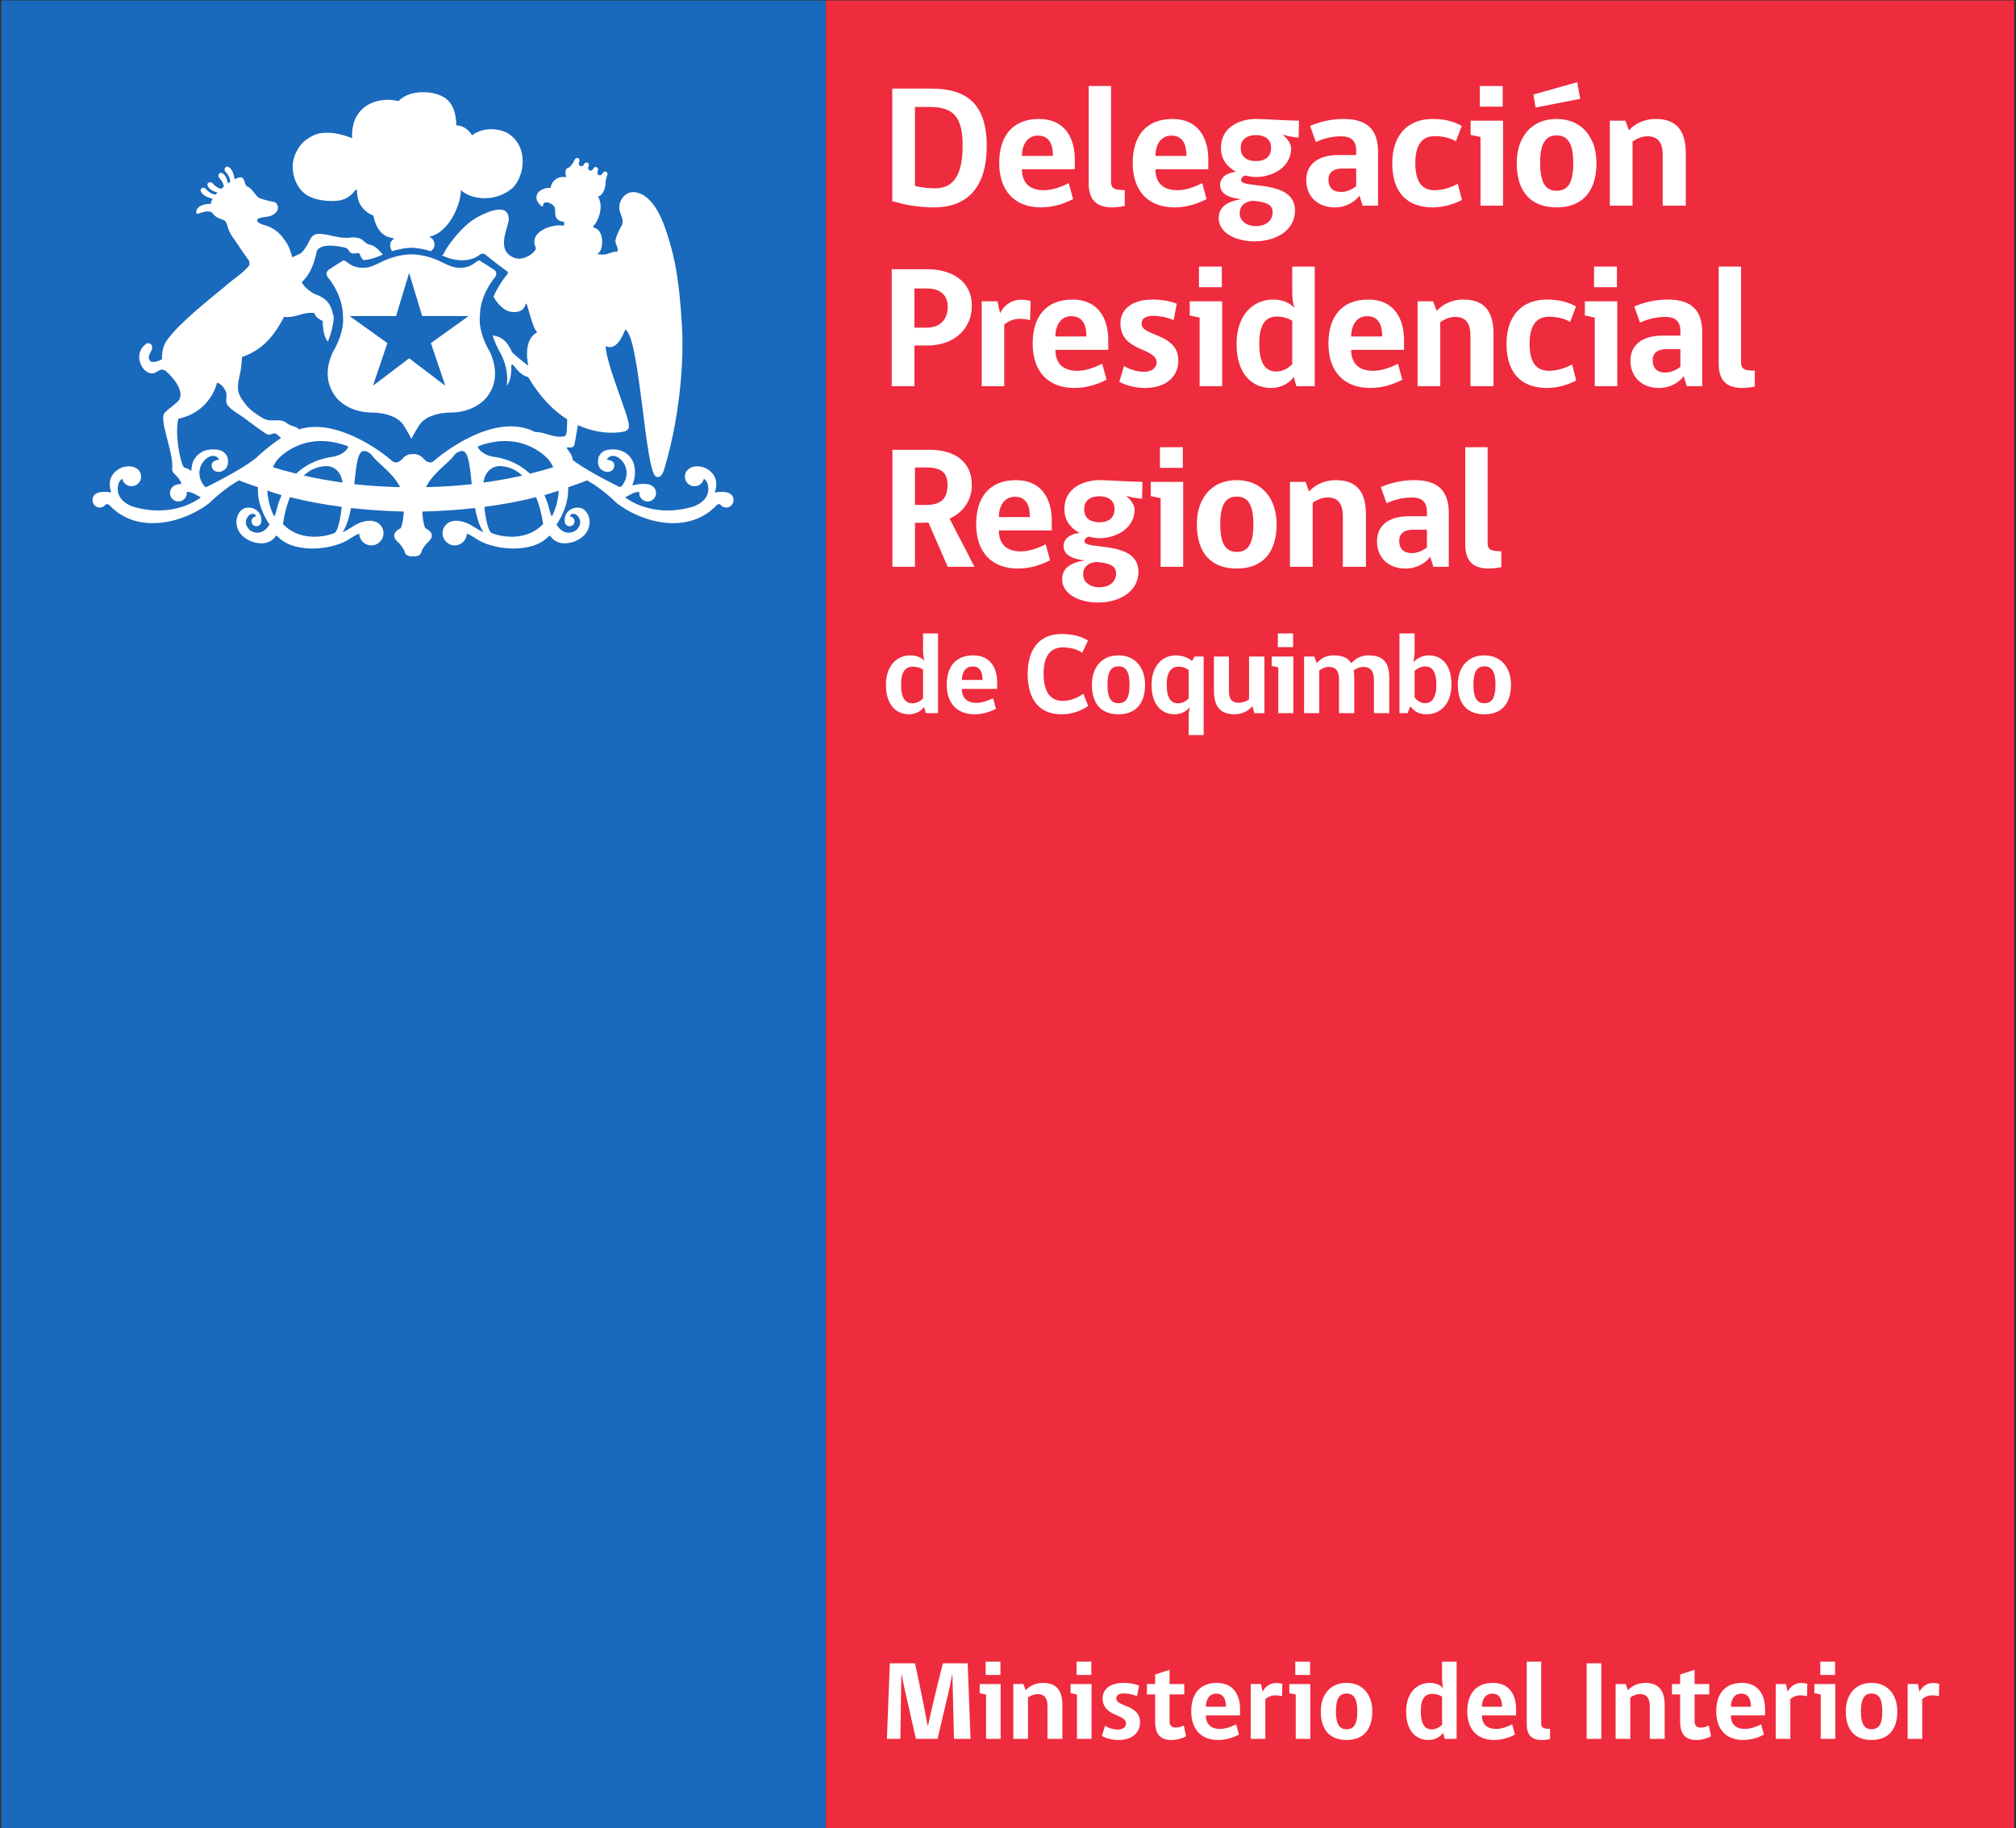
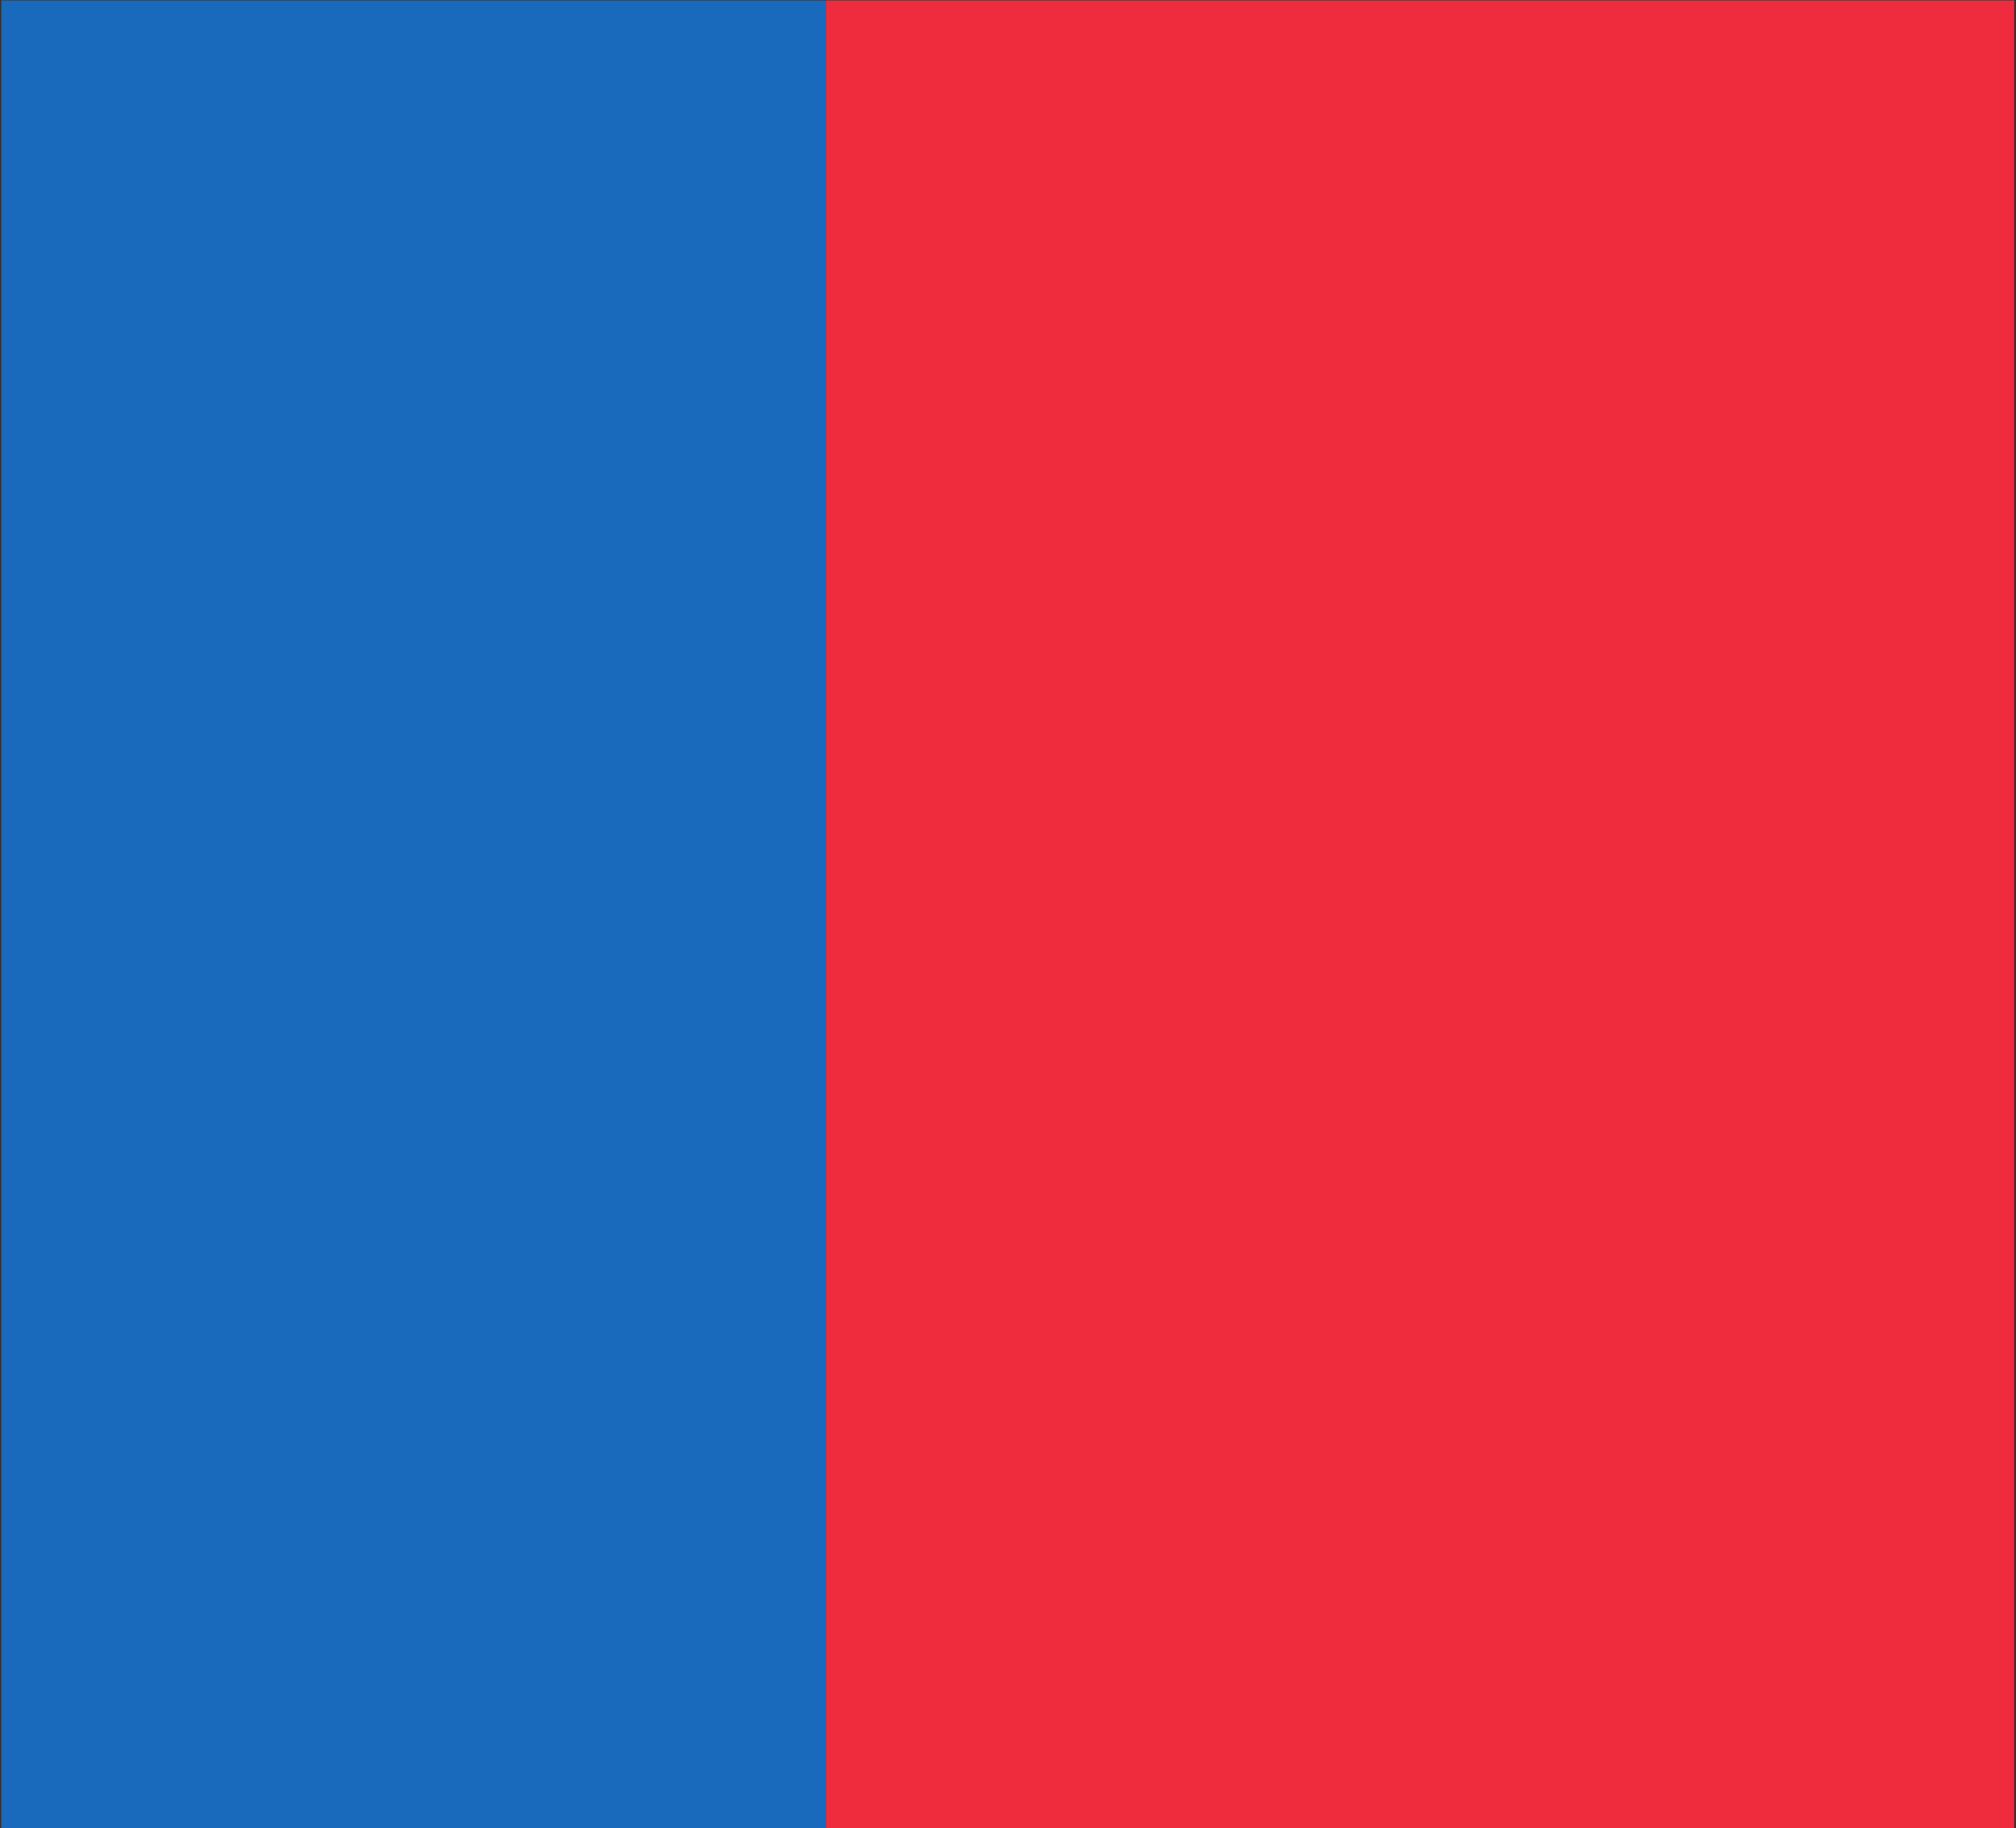
<svg xmlns="http://www.w3.org/2000/svg" version="1.1" id="svg2" width="744" height="674.667" viewBox="0 0 744 674.667">
  <rect x="0" y="0" width="744" height="674.667" fill="#333333" stroke="none" />
  <defs id="defs6">
    <clipPath clipPathUnits="userSpaceOnUse" id="clipPath20">
-       <path d="M 0,506 H 558 V 0 H 0 Z" id="path18" />
-     </clipPath>
+       </clipPath>
  </defs>
  <g id="g8" transform="matrix(1.333,0,0,-1.333,0,674.667)">
    <path d="M 0.363,0 H 228.665 V 506 H 0.363 Z" style="fill:#1969bc;fill-opacity:1;fill-rule:nonzero;stroke:none" id="path10" />
    <path d="M 228.665,0 H 557.637 V 506 H 228.665 Z" style="fill:#ef2b3e;fill-opacity:1;fill-rule:nonzero;stroke:none" id="path12" />
    <g id="g14">
      <g id="g16" clip-path="url(#clipPath20)">
        <g id="g22" transform="translate(119.278,436.578)">
          <path d="M 0,0 C 0.508,0.412 1.562,1.323 0.709,3.037 0.3,3.843 -0.77,3.92 -0.306,4.018 c 5.726,1.344 8.785,9.7 8.608,12.905 2.942,-2.716 9.546,-3.491 14.335,0.583 3.094,2.977 4.585,10.806 -0.707,14.73 -2.705,1.997 -7.501,2.172 -10.503,-0.146 -0.949,1.595 -2.599,2.733 -4.365,2.743 -0.025,0.563 0.075,4.332 -2.163,6.776 -2.862,3.117 -10.908,3.354 -13.828,-0.06 -5.781,1.449 -13.283,-1.218 -12.867,-10.269 -4.061,1.602 -6.386,1.63 -8.533,1.435 -2.019,-0.192 -4.715,-1.997 -5.648,-3.236 -0.429,-0.552 -0.907,-1.327 -1.26,-1.997 -0.656,-1.302 -1.166,-3.009 -0.981,-4.915 0.303,-3.218 1.889,-5.93 4.227,-7.219 3.226,-1.763 7.316,-1.525 8.774,-1.291 1.119,0.245 2.321,0.653 3.594,1.983 0.373,0.384 0.647,0.991 1.192,0.998 -0.014,-0.817 -0.305,-5.156 4.535,-7.215 0.021,-0.21 0.091,-0.409 0.14,-0.719 1.53,-5.969 5.549,-5.232 5.612,-5.648 -1.78,-1.079 -1.026,-2.643 -0.605,-3.453 2.717,0.834 4.733,0.95 5.374,0.95 C -4.735,0.953 -2.721,0.837 0,0" style="fill:#ffffff;fill-opacity:1;fill-rule:nonzero;stroke:none" id="path24" />
        </g>
        <g id="g26" transform="translate(129.729,418.611)">
          <path d="m 0,0 -10.436,-7.477 3.994,-11.806 -10.018,7.599 -10.008,-7.599 3.988,11.806 -10.433,7.47 -0.039,0.014 h 12.877 l 3.615,11.949 3.616,-11.949 H 0.026 Z M 3.134,-0.056 C 3.117,5.93 7.157,10.556 7.21,10.615 c 0.44,0.496 0.489,0.96 0.457,1.284 -0.082,0.556 -0.51,0.929 -0.598,0.94 -1.154,0.782 -3.744,2.366 -3.744,2.366 L 3.117,15.387 H 2.894 c -0.282,0 -0.494,-0.168 -0.85,-0.433 -0.717,-0.556 -2.051,-1.584 -4.379,-1.584 -0.411,0 -0.833,0.037 -1.283,0.097 -1.215,0.171 -3.257,1.211 -3.257,1.211 -0.667,0.349 -1.496,0.709 -1.834,0.866 L -8.857,15.6 c -3.337,1.386 -6.175,1.497 -6.969,1.497 -0.794,0 -3.633,-0.111 -6.978,-1.497 l -0.154,-0.056 c -0.175,-0.08 -0.483,-0.224 -0.838,-0.384 l -2.033,-0.963 c -0.681,-0.301 -1.553,-0.636 -2.222,-0.73 -0.436,-0.06 -0.857,-0.097 -1.279,-0.097 -2.322,0 -3.658,1.028 -4.381,1.584 -0.356,0.265 -0.578,0.433 -0.845,0.433 l -0.204,-0.018 -0.121,-0.084 c -0.014,-0.003 -2.658,-1.633 -3.756,-2.39 -0.174,-0.081 -0.596,-0.437 -0.68,-1.002 -0.035,-0.318 0.006,-0.782 0.457,-1.278 0.161,-0.199 4.087,-4.747 4.076,-10.761 0.101,-0.685 0.399,-4.294 -2.674,-9.604 -0.144,-0.271 -3.525,-6.454 0.172,-11.875 0.018,-0.053 2.786,-5.1 10.873,-5.1 0.662,0 6.633,-0.111 8.691,-3.927 0.087,-0.153 1.047,-1.679 1.428,-2.432 l 0.468,-0.915 0.453,0.915 c 0.39,0.743 1.332,2.258 1.473,2.467 2.022,3.781 7.994,3.892 8.657,3.892 7.976,0 10.825,5.02 10.825,5.02 3.791,5.557 0.242,11.924 0.218,11.955 -3.067,5.31 -2.77,8.919 -2.666,9.694" style="fill:#ffffff;fill-opacity:1;fill-rule:nonzero;stroke:none" id="path28" />
        </g>
        <g id="g30" transform="translate(152.795,363.148)">
          <path d="m 0,0 c -0.387,0.471 -0.9,2.639 -0.9,2.639 -0.302,1.214 -0.739,2.216 -1.164,3.232 1.336,0.37 2.626,0.824 3.935,1.25 C 1.729,3.096 0,0 0,0 m -16.366,-4.73 c -1.312,0.195 -1.998,4.234 -2.335,7.372 4.945,0.635 9.73,1.518 14.326,2.688 1.534,-3.812 1.933,-7.46 1.933,-7.46 -5.675,-5.84 -13.924,-2.6 -13.924,-2.6 m 1.78,18.671 c 2.665,-0.045 4.753,-1.099 6.392,-2.642 -3.101,-0.709 -6.741,-1.368 -10.756,-1.93 0.671,4.624 4.364,4.572 4.364,4.572 m -5.854,5.47 c 12.55,4.769 19.54,-3.714 19.54,-3.714 0.546,-0.684 0.915,-1.385 1.279,-2.084 -1.747,-0.551 -3.982,-1.169 -6.456,-1.787 -4.495,4.259 -9.913,4.618 -10.358,4.716 -3.448,0.761 -4.264,2.786 -4.005,2.869 M -34.858,8.102 c 1.94,3.968 6.184,6.583 7.762,8.764 0.89,1.222 2.199,1.264 2.199,1.264 1.816,0.017 2.188,-4.206 2.711,-9.205 -3.847,-0.443 -8.13,-0.709 -12.672,-0.823 m -19.849,0.827 c 0.527,4.998 0.897,9.218 2.712,9.201 0,0 1.307,-0.042 2.2,-1.264 1.568,-2.181 5.815,-4.796 7.755,-8.764 -4.535,0.121 -8.824,0.384 -12.667,0.827 m -5.749,7.613 c -0.451,-0.098 -5.86,-0.457 -10.35,-4.706 -2.479,0.622 -4.715,1.244 -6.463,1.794 0.366,0.692 0.728,1.39 1.269,2.067 0,0 6.999,8.483 19.546,3.714 0.246,-0.083 -0.551,-2.108 -4.002,-2.869 m -8.229,-5.229 c 1.639,1.536 3.727,2.583 6.386,2.628 0,0 3.682,0.045 4.352,-4.566 -4.012,0.566 -7.641,1.222 -10.738,1.938 m 8.161,-16.043 c 0,0 -8.252,-3.24 -13.928,2.6 0,0 0.402,3.655 1.941,7.474 4.596,-1.173 9.379,-2.056 14.322,-2.692 -0.337,-3.141 -1.023,-7.187 -2.335,-7.382 M -76,2.639 c 0,0 -0.507,-2.168 -0.894,-2.639 0,0 -1.736,3.11 -1.876,7.145 1.311,-0.422 2.601,-0.886 3.941,-1.264 C -75.258,4.866 -75.698,3.86 -76,2.639 m -19.419,5.616 c 0,0 -0.385,-0.335 -0.808,0.171 -4.102,5.034 2.159,10.748 4.149,7.264 0,0 -2.355,-0.084 -2.096,-1.741 0,0 0.043,-1.719 2.161,-1.614 0,0 2.949,0.305 2.249,3.861 0,0 -0.378,1.603 -2.187,2.154 0,0 -5.166,1.403 -7.363,-3.092 0,0 -0.451,-1.076 -0.517,-2.706 -0.6,0.482 -1.278,0.862 -2.012,0.981 -0.967,1.015 -2.655,9.264 -1.575,13.502 7.901,1.654 10.338,8.178 10.704,10.028 1.601,-0.527 2.539,-2.37 2.614,-3.148 0.128,-1.072 -0.367,-2.182 0.259,-3.051 0.922,-1.284 2.967,-2.451 4.228,-3.302 0.425,-0.272 6.22,-4.758 6.962,-4.908 0.828,-0.171 1.335,0.443 2.055,0.318 0.259,-0.053 0.433,-0.241 0.631,-0.395 0,0 0.415,-0.419 1.007,-0.838 -1.521,-1.005 -3.502,-2.45 -6.123,-4.778 0,0 -2.003,-2.597 -14.338,-8.706 M 49.88,5.812 c -1.311,1.588 -4.776,0.799 -4.776,0.799 1.867,5.551 -3.265,7.026 -3.265,7.026 -1.834,0.486 -3.04,0.14 -3.825,-0.394 0,0 -0.035,-0.021 -0.056,-0.038 -0.014,-0.017 -0.031,-0.021 -0.031,-0.039 -0.139,-0.094 -0.254,-0.177 -0.367,-0.296 -0.46,-0.485 -0.748,-1.138 -0.748,-1.85 0,-1.466 1.202,-2.664 2.673,-2.664 0.569,0 1.096,0.182 1.532,0.482 0.528,0.377 0.915,0.939 1.057,1.581 C 42.792,9.965 43.056,9.176 43.056,9.176 44.55,4.443 39.23,2.747 39.23,2.747 27.486,-0.779 20.3,5.284 20.3,5.284 l 2.054,1.1 c 0.708,0.311 1.354,0.402 1.861,0.402 -0.021,-0.095 -0.038,-0.224 -0.038,-0.346 0,-1.264 1.053,-2.304 2.331,-2.304 1.28,0 2.329,1.04 2.329,2.304 -0.016,0.96 -0.471,1.427 -0.471,1.427 -1.372,2.071 -6.116,0.699 -6.116,0.699 1.578,3.895 0.167,6.692 0.167,6.692 -2.19,4.495 -7.367,3.092 -7.367,3.092 -1.806,-0.551 -2.179,-2.154 -2.179,-2.154 -0.701,-3.556 2.249,-3.861 2.249,-3.861 2.124,-0.105 2.146,1.614 2.146,1.614 0.274,1.657 -2.075,1.741 -2.075,1.741 1.982,3.484 8.23,-2.23 4.144,-7.264 -0.426,-0.506 -0.817,-0.171 -0.817,-0.171 -7.314,3.623 -10.943,5.986 -12.724,7.33 -0.17,1.991 -1.914,2.999 -1.581,3.53 0.289,0.118 1.322,-0.398 1.899,0.467 0.211,0.314 0.69,3.466 1.079,5.697 6.474,-2.957 11.996,-2.056 13.109,-1.696 0.568,0.23 1.025,0.639 1.035,1.486 0.103,2.465 -6.285,16.961 -6.46,22.079 3.017,-1.498 4.881,3.159 5.425,4.58 4.054,-1.85 5.451,-39.469 8.572,-40.736 1.56,-0.632 2.176,1.926 2.319,2.402 5.015,16.773 5.19,33.098 4.861,38.575 -0.503,8.58 -1.195,16.256 -3.263,23.321 -1.269,4.346 -3.729,13.222 -9.468,14.43 -2.685,0.572 -4.722,-1.934 -4.675,-4.182 0.042,-1.947 1.387,-2.893 0.79,-4.807 -0.717,-1.249 -1.438,-2.614 -1.79,-4.014 -0.344,-1.396 0.896,-1.968 0.496,-3.455 -1.814,0.275 -2.721,-1.316 -5.577,-0.587 1.861,0.862 1.885,6.165 -0.395,7.072 -0.34,0.144 -0.727,0.192 -0.79,0.5 0,0 0.738,0.781 1.102,1.546 1.31,2.681 1.303,5.044 0.261,6.832 0.945,-0.081 1.928,1.654 2.057,3.036 l 0.022,-0.014 c 0.003,0.018 0.003,0.084 0.003,0.112 v 0.007 c 0.021,0.363 -0.041,1.578 0.508,2.709 0.175,0.37 0,0.796 -0.318,0.959 -0.328,0.154 -0.755,0.014 -0.942,-0.359 -0.562,-1.191 -1.906,-0.528 -1.337,0.663 0.169,0.377 0,0.793 -0.323,0.953 -0.316,0.147 -0.749,0.032 -0.928,-0.349 -0.542,-1.141 -1.847,-0.503 -1.308,0.642 0.173,0.367 0.007,0.792 -0.309,0.947 -0.31,0.146 -0.75,0.027 -0.937,-0.356 -0.555,-1.174 -1.911,-0.524 -1.349,0.645 0.176,0.394 0,0.813 -0.317,0.97 C 6.949,99.327 6.524,99.208 6.338,98.838 5.739,97.592 5.323,97.072 4.699,96.573 3.428,96.345 3.766,94.886 3.917,93.899 1.543,94.412 -0.246,92.604 -0.317,90.98 h -0.267 c -1.962,-0.045 -3.84,-1.061 -3.693,-2.869 0.07,-1.026 1.274,-2.304 1.731,-2.321 0.211,0.07 -0.106,1.089 0.914,1.155 0.929,0.052 2.315,-0.743 2.484,-1.627 0.203,-1.005 -0.624,-3.43 2.58,-3.791 0,0 -0.024,-0.492 -0.07,-1.011 -1.147,0.076 -1.445,0.139 -2.589,-0.036 -2.023,-0.324 -4.796,-1.462 -5.475,-3.469 -0.129,-0.336 -0.186,-1.04 -0.129,-1.522 0.04,-0.412 0.423,-0.922 0.372,-1.428 -0.038,-0.241 -0.464,-0.75 -0.632,-0.904 -0.841,-0.89 -2.407,-1.728 -3.793,-1.798 -1.529,-0.076 -3.019,0.908 -3.617,1.731 -2.037,2.738 0.598,7.474 0.558,9.241 -0.119,4.698 -6.051,1.898 -8.4,0.673 -2.8,-1.473 -5.032,-3.839 -6.909,-6.168 -1.035,-1.273 -2.195,-2.883 -2.765,-4.241 -0.106,-0.248 -0.331,-0.293 -0.577,-0.283 1.203,-0.541 3.324,-1.333 5.001,-1.354 0,0 3.278,-0.447 5.626,1.511 0,0 0.334,0.294 0.809,0.294 0.339,0 0.637,-0.147 0.897,-0.385 0.024,-0.031 0.323,-0.275 0.676,-0.555 0.206,-0.171 0.465,-0.373 0.741,-0.593 0.141,-0.108 0.278,-0.216 0.429,-0.335 0.394,-0.307 0.812,-0.636 1.238,-0.963 0.076,-0.06 0.151,-0.119 0.232,-0.178 0.461,-0.353 0.92,-0.706 1.328,-1.012 0.482,-0.364 0.942,-0.702 1.21,-0.884 l 0.022,-0.021 c 0.05,-0.038 0.165,-0.15 0.205,-0.328 0.012,-0.178 -0.072,-0.388 -0.229,-0.586 -0.012,-0.01 -0.258,-0.283 -0.633,-0.758 -0.784,-0.995 -2.114,-2.953 -3.128,-5.348 1.108,-1.926 2.968,-4.223 5.637,-4.251 2.131,-0.021 3.006,1.044 3.32,2.408 0.04,-0.031 0.151,-0.171 0.169,-0.178 0.256,0.23 1.431,-6.129 2.983,-7.854 -1.453,-0.676 -3.7,-2.96 -2.48,-9.236 -1.198,0.957 -3.4,2.625 -4.453,3.714 -0.631,1.303 -1.869,4.367 -5.417,4.663 0.513,-1.577 1.259,-3.347 2.402,-5.315 0.02,-0.057 2.187,-4.043 1.511,-8.567 1.489,1.526 1.258,5.711 1.258,5.711 0.055,0.052 0.27,0.115 0.332,0.14 0.303,0.02 1.794,-2.887 4.367,-3.498 3.354,-5.735 7.127,-9.372 10.772,-11.676 -0.068,-1.386 0.101,-4.695 -0.793,-4.695 -2.868,-0.635 -5.513,1.298 -8.042,1.166 -0.215,0.104 -0.439,0.205 -0.439,0.205 -10.876,5.24 -25.214,-6.007 -27.605,-8.189 -1.259,-1.158 -2.714,0.423 -2.714,0.423 -0.858,1.086 -1.984,1.574 -3.09,1.448 -1.092,0.126 -2.227,-0.362 -3.078,-1.448 0,0 -1.462,-1.581 -2.722,-0.423 -2.261,2.071 -15.255,12.13 -25.879,8.699 -0.027,0.58 -1.459,0.876 -1.86,1.027 -0.845,0.237 -1.581,0.904 -2.11,1.169 -1.157,0.579 -3.037,0.22 -4.353,0.373 -0.513,0.077 -1.231,0.346 -1.688,0.621 -1.704,1.048 -3.642,2.326 -4.728,3.861 -0.172,0.248 -0.597,0.828 -0.681,0.929 -0.527,0.66 -0.789,1.152 -1.192,2.248 -0.579,2.098 0.325,4.35 0.63,6.472 0.229,1.573 0.175,1.675 0.317,3.361 6.745,2.317 9.501,7.375 11.073,10.071 0.151,0.213 0.569,1.072 0.569,1.072 0.299,-0.046 0.599,-0.067 0.922,-0.084 2.696,-0.018 4.512,1.49 7.462,1.13 0,-0.163 0.396,-1.402 2.31,-2.189 0.057,-1.933 0.198,-3.528 0.932,-5.029 0.162,-0.262 0.363,-0.482 0.509,-0.701 1.265,3.109 1.597,5.532 1.632,6.991 -0.09,0.126 -0.17,0.307 -0.225,0.583 -0.631,3.285 -2.161,4.185 -3.603,5.016 -0.711,0.384 -1.498,0.506 -2.177,0.998 -1.049,0.719 -2.159,1.491 -2.855,2.842 0,0 0.343,0.321 0.71,0.785 1.883,1.975 2.827,4.877 3.517,8.057 1.441,1.968 5.443,1.197 6.965,0.918 0.395,-0.046 1.058,-0.196 1.367,-0.437 0.429,-0.293 0.528,-0.974 1.125,-1.232 0.634,-0.258 1.349,-0.066 2.114,0 0.283,-0.321 0.435,-0.764 0.637,-1.166 0,0 0.208,-0.37 0.606,-0.789 1.871,0.039 4.384,1.027 5.438,1.56 -0.126,0.081 -0.233,0.162 -0.291,0.249 -0.843,1.071 -2.104,2.251 -3.283,2.443 -1.492,0.245 -1.804,1.578 -3.233,1.864 -0.363,0.098 -1.628,0.286 -2.057,0.133 -3.158,-0.412 -5.388,0.789 -8.342,0.998 -2.806,0.199 -2.893,-1.721 -3.917,-3.302 -0.38,-0.593 -0.829,-1.295 -1.294,-1.739 -0.773,-0.747 -1.673,-0.774 -2.612,-1.486 l -0.433,1.169 c -0.261,0.97 -0.622,1.976 -1.259,2.928 -1.527,2.395 -3.263,4.245 -6.653,5.027 -0.647,0.262 -0.747,0.3 -1.175,0.646 -0.553,0.429 -0.158,0.939 0,0.991 0.964,0.555 2.631,0.36 3.729,0.866 2.7,1.256 1.744,3.546 0.689,3.735 -1.358,0.251 -3.815,0.9 -4.297,1.183 -0.655,0.412 -1.793,2.471 -2.864,2.978 -1.185,0.321 -0.776,2.258 -1.871,2.68 -0.471,0.081 -1.168,-0.157 -1.934,-0.54 -0.046,0.405 -0.337,2.607 -1.548,3.326 -0.906,0.517 -1.237,-0.29 -1.196,-0.816 0.051,-0.468 1.33,-1.114 1.569,-3.191 -0.217,-0.143 -0.429,-0.262 -0.653,-0.419 -0.172,0.855 -0.556,2.182 -1.442,2.708 -0.908,0.524 -1.239,-0.285 -1.192,-0.809 0.041,-0.447 1.168,-1.03 1.523,-2.786 -0.271,-0.223 -0.522,-0.446 -0.773,-0.68 -1.816,0.502 -2.304,1.731 -2.758,1.815 -0.509,0.112 -1.34,-0.147 -0.918,-1.103 0.443,-0.956 1.805,-1.48 2.634,-1.728 -0.188,-0.199 -0.34,-0.398 -0.503,-0.594 -2.103,0.423 -2.62,1.795 -3.087,1.899 -0.517,0.095 -1.353,-0.16 -0.926,-1.106 0.613,-1.34 2.997,-1.854 3.22,-1.899 -0.34,-0.573 -0.562,-1.093 -0.478,-1.466 -1.636,0.188 -4.543,-0.691 -3.993,-2.625 0.543,-0.391 2.475,1.19 4.255,0.307 1.175,-1.819 3.056,-1.895 3.481,-2.234 0.654,-0.52 0.758,-1.455 1.063,-2.307 0.523,-1.574 1.628,-2.838 2.546,-4.235 1.005,-1.528 2.056,-3.134 3.112,-4.471 0.129,-0.363 0.242,-0.743 0.178,-1.309 -1.203,-1.913 -4.803,-4.15 -6.28,-5.533 -1.491,-1.403 -15.586,-12.126 -17.357,-16.804 -0.391,-1.047 -0.62,-2.391 -0.559,-3.787 -0.862,-0.457 -2.75,-1.208 -3.345,-0.363 -1.09,1.511 1.033,2.66 0.57,4.122 -0.222,0.562 -1.041,0.939 -1.562,0.562 -3.51,-2.517 -1.698,-6.978 0.521,-7.99 2.441,-1.012 2.791,1.616 4.684,0.552 0.45,-0.255 4.923,-4.252 4.171,-7.408 -0.046,-0.163 -0.218,-0.62 -0.307,-0.74 -0.981,-1.214 -2.615,-2.153 -3.73,-3.298 -2.328,-1.473 2.208,-10.748 1.831,-15.509 -0.264,-1.808 1.506,-1.595 2.585,-4.43 -1.105,-0.035 -2.187,-0.307 -2.736,-1.128 0,0 -0.464,-0.467 -0.464,-1.427 0,-1.264 1.034,-2.304 2.318,-2.304 1.284,0 2.327,1.04 2.327,2.304 0,0.122 -0.005,0.251 -0.025,0.346 0.506,0 1.161,-0.091 1.864,-0.402 l 2.051,-1.1 c 0,0 -7.187,-6.063 -18.923,-2.537 0,0 -5.324,1.696 -3.833,6.429 0,0 0.261,0.789 0.985,1.243 0.141,-0.642 0.527,-1.204 1.054,-1.581 0.436,-0.3 0.964,-0.482 1.535,-0.482 1.465,0 2.658,1.198 2.658,2.664 0,0.712 -0.275,1.365 -0.736,1.85 -0.116,0.119 -0.228,0.202 -0.37,0.296 0,0.018 -0.011,0.022 -0.011,0.022 -0.044,0.034 -0.057,0.041 -0.057,0.041 -0.803,0.548 -2.008,0.894 -3.848,0.408 0,0 -5.125,-1.475 -3.263,-7.026 0,0 -3.46,0.789 -4.768,-0.799 0,0 -0.451,-0.503 -0.413,-1.309 V 4.471 4.443 c 0.032,-0.325 0.132,-0.701 0.371,-1.131 0.36,-0.513 0.962,-0.866 1.648,-0.866 0.628,0 1.186,0.297 1.564,0.747 0,0.021 0.015,0.021 0.015,0.021 0.141,0.179 0.566,0.427 1.19,-0.226 7.784,-8.116 20.479,-4.768 27.52,0.67 0,0 3.898,3.927 8.251,6.332 1.692,-0.726 3.49,-1.271 5.237,-1.899 -0.126,-2.524 0.398,-6.14 3.215,-10.35 0,0 -1.983,-3.668 -5.337,-1.651 0,0 -2.477,1.906 -0.37,4.206 0,0 1.41,1.173 2.017,-0.296 -0.719,-0.042 -1.3,-0.628 -1.3,-1.365 0,-0.758 0.6,-1.358 1.354,-1.358 0.739,0 1.318,0.569 1.358,1.281 0.067,0.551 0.098,1.962 -1.112,2.981 0,0 -1.07,1.163 -3.087,0.837 -2.955,-0.46 -4.625,-6.638 1.21,-9.197 0,0 4.586,-2.092 6.948,1.33 0,0 -0.035,0.495 0.851,-0.352 4.852,-4.706 15.69,-3.342 19.995,-0.144 0,0 1.091,0.691 2.283,1.257 0.056,-1.812 1.532,-3.296 3.375,-3.296 1.858,0 3.369,1.529 3.369,3.386 0,1.665 -1.199,3.041 -2.785,3.324 -0.075,0.027 -2.226,0.638 -5.369,-1.267 0,0 -3.324,-2.084 -3.132,-1.763 1.119,1.756 1.812,4.129 2.294,6.666 4.723,-0.519 9.576,-0.865 14.598,-0.973 -0.06,-1.459 -0.26,-3.246 -0.827,-4.611 0,0 -1.772,-0.733 -1.814,-1.983 0,0 -0.197,-0.915 1.379,-2.182 0,0 1.149,-1.27 1.483,-2.258 0,0 0.091,-1.372 1.983,-1.372 0.14,0 0.253,0.017 0.357,0.038 0.121,-0.021 0.242,-0.038 0.368,-0.038 1.891,0 1.983,1.372 1.983,1.372 0.338,0.988 1.481,2.258 1.481,2.258 1.574,1.267 1.377,2.182 1.377,2.182 -0.029,1.25 -1.819,1.983 -1.819,1.983 -0.56,1.365 -0.76,3.152 -0.82,4.608 5.025,0.107 9.877,0.45 14.599,0.967 0.482,-2.535 1.172,-4.905 2.294,-6.657 0.201,-0.321 -3.123,1.763 -3.123,1.763 -3.146,1.905 -5.317,1.294 -5.388,1.267 -1.582,-0.283 -2.774,-1.659 -2.774,-3.324 0,-1.857 1.509,-3.386 3.369,-3.386 1.839,0 3.322,1.484 3.369,3.296 1.198,-0.566 2.288,-1.257 2.288,-1.257 4.291,-3.198 15.144,-4.562 19.998,0.144 0.885,0.847 0.845,0.352 0.845,0.352 2.367,-3.422 6.959,-1.33 6.959,-1.33 5.824,2.559 4.15,8.737 1.211,9.197 C 5.743,2.702 4.662,1.539 4.662,1.539 3.463,0.52 3.485,-0.891 3.559,-1.442 3.594,-2.154 4.182,-2.723 4.91,-2.723 c 0.752,0 1.36,0.6 1.36,1.358 C 6.27,-0.628 5.686,-0.042 4.973,0 5.577,1.469 6.987,0.296 6.987,0.296 9.096,-2.004 6.612,-3.91 6.612,-3.91 3.264,-5.927 1.276,-2.259 1.276,-2.259 4.086,1.937 4.617,5.546 4.494,8.07 c 1.758,0.632 3.563,1.177 5.261,1.909 4.344,-2.408 8.229,-6.321 8.229,-6.321 7.036,-5.438 19.728,-8.786 27.52,-0.67 0.623,0.653 1.05,0.405 1.185,0.226 0,0 0.018,0 0.018,-0.021 0.372,-0.45 0.936,-0.747 1.566,-0.747 0.684,0 1.276,0.353 1.647,0.866 0.24,0.43 0.335,0.806 0.374,1.131 V 4.461 4.503 C 50.325,5.309 49.88,5.812 49.88,5.812" style="fill:#ffffff;fill-opacity:1;fill-rule:nonzero;stroke:none" id="path32" />
        </g>
        <g id="g34" transform="translate(264.118,24.679)">
          <path d="M 0,0 -0.434,17.673 H -0.558 C -0.93,15.441 -1.302,13.829 -1.581,12.62 L -4.558,0 h -5.984 l -2.853,12.62 c -0.279,1.209 -0.651,2.821 -1.054,5.053 h -0.124 L -14.852,0 h -3.72 l 0.805,20.929 h 6.977 c 0,0 2.294,-10.542 3.504,-17.302 h 0.093 c 1.395,6.729 4.124,17.302 4.124,17.302 H 3.783 L 4.589,0 Z" style="fill:#ffffff;fill-opacity:1;fill-rule:nonzero;stroke:none" id="path36" />
        </g>
        <path d="m 272.881,46.073 h 4.093 v -3.689 h -4.093 z m 0.124,-21.394 v 12.279 l -1.767,0.372 v 2.542 h 5.798 V 24.679 Z" style="fill:#ffffff;fill-opacity:1;fill-rule:nonzero;stroke:none" id="path38" />
        <g id="g40" transform="translate(290.001,24.679)">
          <path d="m 0,0 v 9.023 c 0,2.294 -0.868,3.379 -2.729,3.379 -1.054,0 -1.953,-0.465 -2.667,-0.93 V 0 h -4.061 v 15.193 h 2.79 l 0.621,-1.736 c 0.868,1.023 2.542,2.046 4.806,2.046 3.844,0 5.364,-2.263 5.364,-6.108 L 4.124,0 Z" style="fill:#ffffff;fill-opacity:1;fill-rule:nonzero;stroke:none" id="path42" />
        </g>
-         <path d="m 298.04,46.073 h 4.093 v -3.689 h -4.093 z m 0.124,-21.394 v 12.279 l -1.767,0.372 v 2.542 h 5.798 V 24.679 Z" style="fill:#ffffff;fill-opacity:1;fill-rule:nonzero;stroke:none" id="path44" />
        <g id="g46" transform="translate(309.055,35.872)">
          <path d="m 0,0 c 0,-2.356 6.573,-1.643 6.573,-6.604 0,-2.759 -2.046,-4.899 -5.984,-4.899 -1.829,0 -3.534,0.527 -4.558,1.116 l 0.837,2.822 c 0.714,-0.497 2.202,-1.054 3.597,-1.054 1.333,0 2.232,0.744 2.232,1.674 0,2.728 -6.48,1.829 -6.48,7.007 0,2.233 1.706,4.248 5.799,4.248 C 3.597,4.31 5.24,4 6.294,3.566 L 5.736,0.62 C 4.713,1.085 3.411,1.396 2.077,1.396 0.682,1.396 0,0.868 0,0" style="fill:#ffffff;fill-opacity:1;fill-rule:nonzero;stroke:none" id="path48" />
        </g>
        <g id="g50" transform="translate(324.269,24.369)">
          <path d="m 0,0 c -2.698,0 -4.465,1.271 -4.465,5.085 v 7.534 h -2.263 v 2.884 h 2.263 v 2.636 l 4,1.301 V 15.503 H 3.597 V 12.619 H -0.465 V 5.178 c 0,-1.054 0.527,-1.737 1.612,-1.737 0.837,0 1.706,0.248 2.326,0.559 L 4.093,1.023 C 3.194,0.496 1.612,0 0,0" style="fill:#ffffff;fill-opacity:1;fill-rule:nonzero;stroke:none" id="path52" />
        </g>
        <g id="g54" transform="translate(336.709,37.206)">
          <path d="M 0,0 C -2.015,0 -2.853,-1.83 -2.853,-3.627 H 2.698 C 2.698,-1.674 2.108,0 0,0 m -2.853,-6.015 c 0,-2.419 1.365,-3.752 3.908,-3.752 1.549,0 3.131,0.589 4.465,1.271 l 0.774,-2.852 c -1.271,-0.682 -3.348,-1.488 -5.735,-1.488 -4.683,0 -7.473,2.914 -7.473,7.937 0,4.682 2.264,7.876 7.131,7.876 4.589,0 6.387,-3.411 6.387,-7.225 v -1.767 z" style="fill:#ffffff;fill-opacity:1;fill-rule:nonzero;stroke:none" id="path56" />
        </g>
        <g id="g58" transform="translate(354.935,36.492)">
          <path d="m 0,0 c -0.496,0.155 -1.209,0.248 -1.892,0.248 -1.085,0 -2.046,-0.465 -2.728,-1.023 V -11.813 H -8.651 V 3.38 h 2.822 l 0.433,-2.047 h 0.094 c 0.465,1.086 1.829,2.326 3.627,2.326 0.807,0 1.427,-0.124 1.768,-0.217 z" style="fill:#ffffff;fill-opacity:1;fill-rule:nonzero;stroke:none" id="path60" />
        </g>
        <path d="m 358.606,46.073 h 4.093 v -3.689 h -4.093 z m 0.124,-21.394 v 12.279 l -1.767,0.372 v 2.542 h 5.798 V 24.679 Z" style="fill:#ffffff;fill-opacity:1;fill-rule:nonzero;stroke:none" id="path62" />
        <g id="g64" transform="translate(375.778,32.307)">
          <path d="m 0,0 c 0,3.659 -1.085,4.93 -2.977,4.93 -1.891,0 -2.945,-1.302 -2.945,-4.93 0,-3.535 0.961,-4.961 2.945,-4.961 C -0.992,-4.961 0,-3.628 0,0 m 4.154,0 c 0,-5.178 -2.604,-7.937 -7.131,-7.937 -4.558,0 -7.131,2.728 -7.131,7.937 0,4.465 2.48,7.875 7.131,7.875 4.589,0 7.131,-3.41 7.131,-7.875" style="fill:#ffffff;fill-opacity:1;fill-rule:nonzero;stroke:none" id="path66" />
        </g>
        <g id="g68" transform="translate(399.244,36.399)">
          <path d="m 0,0 c -0.62,0.372 -1.581,0.744 -2.76,0.744 -1.922,0 -3.131,-1.302 -3.131,-4.837 0,-3.628 1.147,-4.992 3.07,-4.992 1.023,0 2.046,0.496 2.821,1.303 z M 0.372,2.294 C 0.124,3.163 0,3.938 0,5.085 V 9.674 H 4.031 V -11.72 H 0.744 l -0.465,1.674 c -0.62,-0.93 -2.077,-1.984 -4.031,-1.984 -3.441,0 -6.201,2.48 -6.201,7.906 0,5.023 2.852,7.907 6.542,7.907 1.643,0 2.946,-0.558 3.783,-1.489" style="fill:#ffffff;fill-opacity:1;fill-rule:nonzero;stroke:none" id="path70" />
        </g>
        <g id="g72" transform="translate(413.131,37.206)">
          <path d="M 0,0 C -2.015,0 -2.853,-1.83 -2.853,-3.627 H 2.698 C 2.698,-1.674 2.108,0 0,0 m -2.853,-6.015 c 0,-2.419 1.365,-3.752 3.908,-3.752 1.549,0 3.131,0.589 4.465,1.271 l 0.774,-2.852 c -1.271,-0.682 -3.348,-1.488 -5.735,-1.488 -4.683,0 -7.473,2.914 -7.473,7.937 0,4.682 2.264,7.876 7.131,7.876 4.589,0 6.387,-3.411 6.387,-7.225 v -1.767 z" style="fill:#ffffff;fill-opacity:1;fill-rule:nonzero;stroke:none" id="path74" />
        </g>
        <g id="g76" transform="translate(422.69,28.71)">
          <path d="M 0,0 V 17.363 H 4 V 0.217 C 4,-1.054 4.775,-1.24 6.449,-1.24 v -2.853 c 0,0 -1.178,-0.248 -2.232,-0.248 C 1.116,-4.341 0,-2.697 0,0" style="fill:#ffffff;fill-opacity:1;fill-rule:nonzero;stroke:none" id="path78" />
        </g>
        <path d="m 439.274,45.608 h 4.062 V 24.679 h -4.062 z" style="fill:#ffffff;fill-opacity:1;fill-rule:nonzero;stroke:none" id="path80" />
        <g id="g82" transform="translate(456.747,24.679)">
          <path d="m 0,0 v 9.023 c 0,2.294 -0.868,3.379 -2.729,3.379 -1.053,0 -1.953,-0.465 -2.666,-0.93 V 0 h -4.062 v 15.193 h 2.791 l 0.62,-1.736 c 0.868,1.023 2.543,2.046 4.806,2.046 3.844,0 5.364,-2.263 5.364,-6.108 V 0 Z" style="fill:#ffffff;fill-opacity:1;fill-rule:nonzero;stroke:none" id="path84" />
        </g>
        <g id="g86" transform="translate(469.618,24.369)">
          <path d="m 0,0 c -2.698,0 -4.465,1.271 -4.465,5.085 v 7.534 h -2.263 v 2.884 h 2.263 v 2.636 l 4,1.301 V 15.503 H 3.597 V 12.619 H -0.465 V 5.178 c 0,-1.054 0.527,-1.737 1.612,-1.737 0.837,0 1.706,0.248 2.326,0.559 L 4.093,1.023 C 3.194,0.496 1.612,0 0,0" style="fill:#ffffff;fill-opacity:1;fill-rule:nonzero;stroke:none" id="path88" />
        </g>
        <g id="g90" transform="translate(482.058,37.206)">
          <path d="M 0,0 C -2.015,0 -2.853,-1.83 -2.853,-3.627 H 2.698 C 2.698,-1.674 2.108,0 0,0 m -2.853,-6.015 c 0,-2.419 1.365,-3.752 3.908,-3.752 1.549,0 3.131,0.589 4.465,1.271 l 0.774,-2.852 c -1.271,-0.682 -3.348,-1.488 -5.735,-1.488 -4.683,0 -7.473,2.914 -7.473,7.937 0,4.682 2.264,7.876 7.131,7.876 4.589,0 6.387,-3.411 6.387,-7.225 v -1.767 z" style="fill:#ffffff;fill-opacity:1;fill-rule:nonzero;stroke:none" id="path92" />
        </g>
        <g id="g94" transform="translate(500.283,36.492)">
          <path d="m 0,0 c -0.496,0.155 -1.209,0.248 -1.892,0.248 -1.085,0 -2.046,-0.465 -2.728,-1.023 V -11.813 H -8.651 V 3.38 h 2.822 l 0.433,-2.047 h 0.094 c 0.465,1.086 1.829,2.326 3.627,2.326 0.807,0 1.427,-0.124 1.768,-0.217 z" style="fill:#ffffff;fill-opacity:1;fill-rule:nonzero;stroke:none" id="path96" />
        </g>
        <path d="m 503.955,46.073 h 4.093 v -3.689 h -4.093 z m 0.124,-21.394 v 12.279 l -1.767,0.372 v 2.542 h 5.797 V 24.679 Z" style="fill:#ffffff;fill-opacity:1;fill-rule:nonzero;stroke:none" id="path98" />
        <g id="g100" transform="translate(521.127,32.307)">
          <path d="m 0,0 c 0,3.659 -1.085,4.93 -2.977,4.93 -1.891,0 -2.945,-1.302 -2.945,-4.93 0,-3.535 0.961,-4.961 2.945,-4.961 C -0.992,-4.961 0,-3.628 0,0 m 4.154,0 c 0,-5.178 -2.604,-7.937 -7.131,-7.937 -4.558,0 -7.131,2.728 -7.131,7.937 0,4.465 2.48,7.875 7.131,7.875 4.589,0 7.131,-3.41 7.131,-7.875" style="fill:#ffffff;fill-opacity:1;fill-rule:nonzero;stroke:none" id="path102" />
        </g>
        <g id="g104" transform="translate(536.797,36.492)">
          <path d="m 0,0 c -0.496,0.155 -1.209,0.248 -1.892,0.248 -1.085,0 -2.046,-0.465 -2.728,-1.023 V -11.813 H -8.651 V 3.38 h 2.822 l 0.433,-2.047 h 0.094 c 0.465,1.086 1.829,2.326 3.627,2.326 0.807,0 1.427,-0.124 1.768,-0.217 z" style="fill:#ffffff;fill-opacity:1;fill-rule:nonzero;stroke:none" id="path106" />
        </g>
        <g id="g108" transform="translate(255.549,320.774)">
          <path d="m 0,0 c -0.64,0.384 -1.632,0.768 -2.848,0.768 -1.984,0 -3.232,-1.344 -3.232,-4.992 0,-3.743 1.184,-5.151 3.168,-5.151 1.057,0 2.112,0.512 2.912,1.343 z M 0.384,2.368 C 0.128,3.264 0,4.063 0,5.248 V 9.983 H 4.16 V -12.095 H 0.768 l -0.48,1.728 c -0.64,-0.96 -2.143,-2.048 -4.16,-2.048 -3.551,0 -6.399,2.56 -6.399,8.159 0,5.184 2.944,8.16 6.751,8.16 1.696,0 3.04,-0.576 3.904,-1.536" style="fill:#ffffff;fill-opacity:1;fill-rule:nonzero;stroke:none" id="path110" />
        </g>
        <g id="g112" transform="translate(269.246,321.606)">
          <path d="M 0,0 C -2.08,0 -2.944,-1.888 -2.944,-3.744 H 2.784 C 2.784,-1.728 2.176,0 0,0 m -2.944,-6.208 c 0,-2.496 1.408,-3.872 4.032,-3.872 1.6,0 3.231,0.608 4.607,1.312 l 0.801,-2.943 c -1.312,-0.704 -3.456,-1.536 -5.92,-1.536 -4.832,0 -7.712,3.008 -7.712,8.191 0,4.832 2.336,8.128 7.36,8.128 4.735,0 6.591,-3.52 6.591,-7.456 v -1.824 z" style="fill:#ffffff;fill-opacity:1;fill-rule:nonzero;stroke:none" id="path114" />
        </g>
        <g id="g116" transform="translate(293.853,308.359)">
          <path d="m 0,0 c -6.079,0 -9.343,4.032 -9.343,11.231 0,6.72 3.232,11.007 9.343,11.007 2.944,0 5.6,-0.64 7.36,-1.823 l -1.6,-3.393 c -1.12,0.865 -3.072,1.504 -5.312,1.504 -3.584,0 -5.375,-2.527 -5.375,-7.263 0,-4.992 1.791,-7.552 5.311,-7.552 2.112,0 4.224,0.896 5.696,1.984 L 7.424,2.304 C 5.28,0.832 2.848,0 0,0" style="fill:#ffffff;fill-opacity:1;fill-rule:nonzero;stroke:none" id="path118" />
        </g>
        <g id="g120" transform="translate(312.726,316.551)">
          <path d="m 0,0 c 0,3.775 -1.12,5.087 -3.072,5.087 -1.952,0 -3.04,-1.343 -3.04,-5.087 0,-3.648 0.992,-5.12 3.04,-5.12 C -1.024,-5.12 0,-3.744 0,0 m 4.288,0 c 0,-5.344 -2.688,-8.191 -7.36,-8.191 -4.703,0 -7.359,2.815 -7.359,8.191 0,4.607 2.559,8.127 7.359,8.127 4.736,0 7.36,-3.52 7.36,-8.127" style="fill:#ffffff;fill-opacity:1;fill-rule:nonzero;stroke:none" id="path122" />
        </g>
        <g id="g124" transform="translate(329.084,320.614)">
          <path d="m 0,0 c -0.608,0.512 -1.6,0.928 -2.784,0.928 -1.984,0 -3.296,-1.344 -3.296,-4.991 0,-3.744 1.184,-5.152 3.168,-5.152 1.057,0 2.112,0.512 2.912,1.343 z m 0,-18.015 v 5.664 l 0.288,2.112 c -0.64,-0.992 -2.24,-2.016 -4.191,-2.016 -3.52,0 -6.368,2.592 -6.368,8.159 0,5.184 2.944,8.16 6.751,8.16 1.792,0 3.552,-0.704 4.448,-1.568 L 1.664,3.744 H 4.16 v -21.759 z" style="fill:#ffffff;fill-opacity:1;fill-rule:nonzero;stroke:none" id="path126" />
        </g>
        <g id="g128" transform="translate(347.311,308.679)">
          <path d="m 0,0 -0.64,1.92 c -0.736,-0.96 -2.4,-2.24 -4.896,-2.24 -3.903,0 -5.695,2.176 -5.695,6.496 v 9.503 h 4.16 V 6.144 c 0,-2.4 0.863,-3.264 2.751,-3.264 1.088,0 2.08,0.416 2.816,0.928 V 15.679 H 2.752 V 0 Z" style="fill:#ffffff;fill-opacity:1;fill-rule:nonzero;stroke:none" id="path130" />
        </g>
        <path d="m 353.775,330.758 h 4.224 v -3.808 h -4.224 z m 0.128,-22.079 v 12.671 l -1.824,0.384 v 2.624 h 5.984 v -15.679 z" style="fill:#ffffff;fill-opacity:1;fill-rule:nonzero;stroke:none" id="path132" />
        <g id="g134" transform="translate(374.932,318.375)">
          <path d="m 0,0 v -9.695 h -4.224 v 9.311 c 0,2.368 -0.863,3.488 -2.816,3.488 -1.087,0 -1.919,-0.48 -2.655,-0.96 V -9.695 h -4.192 V 5.983 h 2.816 l 0.704,-1.823 c 0.896,1.088 2.432,2.144 4.639,2.144 2.561,0 4.096,-0.768 4.896,-2.208 0.928,1.12 2.56,2.208 4.736,2.208 4.48,0 5.791,-2.336 5.791,-6.304 V -9.695 H 5.44 v 9.311 C 5.44,1.984 4.448,3.104 2.496,3.104 1.472,3.104 0.544,2.624 -0.16,2.144 -0.032,1.504 0,0.768 0,0" style="fill:#ffffff;fill-opacity:1;fill-rule:nonzero;stroke:none" id="path136" />
        </g>
        <g id="g138" transform="translate(391.643,313.031)">
          <path d="m 0,0 c 0.64,-0.864 1.728,-1.6 2.848,-1.6 1.824,0 3.168,1.344 3.168,5.12 0,3.744 -1.184,5.056 -3.104,5.056 C 1.856,8.576 0.704,8.032 0,7.328 Z m -0.288,9.728 c 0.704,0.96 2.4,1.919 4.16,1.919 3.68,0 6.336,-2.624 6.336,-8.127 0,-5.408 -3.2,-8.191 -6.848,-8.191 -2.24,0 -3.552,0.863 -4.544,2.207 L -1.952,-4.352 H -4.191 V 17.727 H 0 v -5.472 z" style="fill:#ffffff;fill-opacity:1;fill-rule:nonzero;stroke:none" id="path140" />
        </g>
        <g id="g142" transform="translate(414.033,316.551)">
          <path d="m 0,0 c 0,3.775 -1.12,5.087 -3.072,5.087 -1.951,0 -3.04,-1.343 -3.04,-5.087 0,-3.648 0.992,-5.12 3.04,-5.12 C -1.024,-5.12 0,-3.744 0,0 m 4.288,0 c 0,-5.344 -2.688,-8.191 -7.36,-8.191 -4.703,0 -7.359,2.815 -7.359,8.191 0,4.607 2.559,8.127 7.359,8.127 4.736,0 7.36,-3.52 7.36,-8.127" style="fill:#ffffff;fill-opacity:1;fill-rule:nonzero;stroke:none" id="path144" />
        </g>
        <g id="g146" transform="translate(257.584,476.503)">
          <path d="m 0,0 h -4.272 v -21.842 c 1.104,-0.336 3.264,-0.672 5.568,-0.672 4.225,0 7.633,2.448 7.633,11.761 C 8.929,-2.928 6.48,0 0,0 m 0.96,-27.794 c -4.704,0 -8.544,0.864 -11.521,1.728 V 5.088 H 0.24 c 9.409,0 15.362,-3.84 15.362,-15.889 0,-10.513 -4.561,-16.993 -14.642,-16.993" style="fill:#ffffff;fill-opacity:1;fill-rule:nonzero;stroke:none" id="path148" />
        </g>
        <g id="g150" transform="translate(287.343,468.582)">
          <path d="M 0,0 C -3.12,0 -4.417,-2.832 -4.417,-5.616 H 4.176 C 4.176,-2.592 3.264,0 0,0 m -4.417,-9.313 c 0,-3.744 2.113,-5.808 6.049,-5.808 2.4,0 4.848,0.912 6.913,1.968 l 1.2,-4.416 c -1.968,-1.056 -5.184,-2.305 -8.881,-2.305 -7.248,0 -11.569,4.513 -11.569,12.29 0,7.248 3.504,12.192 11.041,12.192 7.105,0 9.889,-5.28 9.889,-11.185 v -2.736 z" style="fill:#ffffff;fill-opacity:1;fill-rule:nonzero;stroke:none" id="path152" />
        </g>
        <g id="g154" transform="translate(301.406,455.429)">
          <path d="M 0,0 V 26.882 H 6.192 V 0.336 c 0,-1.968 1.201,-2.256 3.793,-2.256 v -4.417 c 0,0 -1.824,-0.384 -3.457,-0.384 C 1.728,-6.721 0,-4.177 0,0" style="fill:#ffffff;fill-opacity:1;fill-rule:nonzero;stroke:none" id="path156" />
        </g>
        <g id="g158" transform="translate(324.302,468.582)">
          <path d="M 0,0 C -3.12,0 -4.417,-2.832 -4.417,-5.616 H 4.176 C 4.176,-2.592 3.264,0 0,0 m -4.417,-9.313 c 0,-3.744 2.113,-5.808 6.049,-5.808 2.4,0 4.848,0.912 6.913,1.968 l 1.2,-4.416 c -1.968,-1.056 -5.184,-2.305 -8.881,-2.305 -7.248,0 -11.569,4.513 -11.569,12.29 0,7.248 3.504,12.192 11.041,12.192 7.105,0 9.889,-5.28 9.889,-11.185 v -2.736 z" style="fill:#ffffff;fill-opacity:1;fill-rule:nonzero;stroke:none" id="path160" />
        </g>
        <g id="g162" transform="translate(351.902,465.222)">
          <path d="M 0,0 C 0,2.785 -2.352,3.504 -4.176,3.504 -6,3.504 -8.401,2.785 -8.401,0 c 0,-2.976 2.256,-3.696 4.225,-3.696 C -2.256,-3.696 0,-2.976 0,0 m -5.088,-14.689 c -2.209,-0.192 -3.601,-1.44 -3.601,-3.457 0,-2.063 1.872,-3.552 4.417,-3.552 2.832,0 4.704,1.441 4.704,3.888 0,2.065 -1.824,2.833 -5.52,3.121 M 7.729,7.489 7.633,2.833 C 6.528,2.88 4.8,3.121 3.216,3.648 c 1.056,-0.96 2.16,-2.16 2.352,-3.696 0,-5.76 -5.712,-8.064 -9.696,-8.064 -0.913,0 -2.017,0.192 -3.025,0.431 -0.72,-0.239 -1.152,-0.672 -1.152,-1.296 0,-2.544 14.93,0.433 14.93,-8.4 0,-5.521 -5.281,-8.545 -11.186,-8.545 -4.944,0 -9.937,2.16 -9.937,6.481 0,3.024 2.401,4.608 6.241,5.184 -2.928,0.336 -5.856,1.248 -5.856,3.984 0,1.968 1.824,3.409 4.464,3.601 -2.352,1.296 -4.224,3.264 -4.224,6.624 0,6.241 5.904,8.017 9.697,8.017 2.544,0 7.824,-0.432 11.905,-0.48" style="fill:#ffffff;fill-opacity:1;fill-rule:nonzero;stroke:none" id="path164" />
        </g>
        <g id="g166" transform="translate(375.469,459.461)">
          <path d="m 0,0 h -3.888 c -2.592,0 -3.793,-1.248 -3.793,-3.024 0,-2.161 1.153,-3.456 3.505,-3.456 1.488,0 3.024,0.671 4.176,1.584 z m 1.776,-10.273 -0.864,2.784 c -1.2,-1.632 -3.552,-3.264 -6.865,-3.264 -4.704,0 -7.872,3.024 -7.872,7.537 0,4.368 3.216,6.96 8.881,6.96 H 0 v 1.2 c 0,3.025 -1.728,3.985 -4.128,3.985 -2.785,0 -5.137,-0.721 -7.057,-1.584 l -1.584,4.464 c 2.352,1.008 5.568,1.92 9.265,1.92 6.672,0 9.553,-3.072 9.553,-9.073 v -14.929 z" style="fill:#ffffff;fill-opacity:1;fill-rule:nonzero;stroke:none" id="path168" />
        </g>
        <g id="g170" transform="translate(404.749,450.772)">
          <path d="m 0,0 c -1.344,-0.72 -4.512,-2.064 -8.064,-2.064 -7.009,0 -11.233,3.984 -11.233,12.241 0,7.681 4.224,12.241 11.185,12.241 3.12,0 5.808,-0.624 8.064,-1.92 L -1.68,16.226 c -1.68,1.008 -3.841,1.44 -5.904,1.44 -3.265,0 -5.329,-2.208 -5.329,-7.489 0,-5.328 1.968,-7.489 5.376,-7.489 2.449,0 4.849,0.913 6.385,1.776 z" style="fill:#ffffff;fill-opacity:1;fill-rule:nonzero;stroke:none" id="path172" />
        </g>
        <path d="m 409.691,482.312 h 6.336 v -5.713 h -6.336 z m 0.192,-33.124 v 19.01 l -2.737,0.576 v 3.936 h 8.978 v -23.522 z" style="fill:#ffffff;fill-opacity:1;fill-rule:nonzero;stroke:none" id="path174" />
        <g id="g176" transform="translate(435.563,460.998)">
          <path d="m 0,0 c 0,5.665 -1.68,7.633 -4.608,7.633 -2.929,0 -4.561,-2.017 -4.561,-7.633 0,-5.473 1.488,-7.681 4.561,-7.681 C -1.536,-7.681 0,-5.617 0,0 m -10.417,15.361 -0.624,3.6 L 1.104,22.37 1.92,17.762 Z M 6.433,0 c 0,-8.017 -4.033,-12.289 -11.041,-12.289 -7.057,0 -11.041,4.224 -11.041,12.289 0,6.913 3.84,12.193 11.041,12.193 C 2.496,12.193 6.433,6.913 6.433,0" style="fill:#ffffff;fill-opacity:1;fill-rule:nonzero;stroke:none" id="path178" />
        </g>
        <g id="g180" transform="translate(460.331,449.188)">
          <path d="m 0,0 v 13.969 c 0,3.552 -1.344,5.233 -4.224,5.233 -1.632,0 -3.025,-0.721 -4.129,-1.44 V 0 h -6.288 v 23.522 h 4.32 l 0.96,-2.688 c 1.344,1.584 3.937,3.168 7.441,3.168 5.953,0 8.305,-3.504 8.305,-9.457 L 6.385,0 Z" style="fill:#ffffff;fill-opacity:1;fill-rule:nonzero;stroke:none" id="path182" />
        </g>
        <g id="g184" transform="translate(256.575,426.263)">
          <path d="M 0,0 H -3.408 V -10.849 H 0 c 3.697,0 5.809,2.256 5.809,5.808 C 5.809,-1.728 3.601,0 0,0 M 0.144,-15.793 H -3.408 V -27.074 H -9.697 V 5.329 h 9.841 c 6.625,0 12.337,-3.169 12.337,-10.129 0,-6.241 -4.704,-10.993 -12.337,-10.993" style="fill:#ffffff;fill-opacity:1;fill-rule:nonzero;stroke:none" id="path186" />
        </g>
        <g id="g188" transform="translate(285.184,417.478)">
          <path d="m 0,0 c -0.768,0.24 -1.872,0.384 -2.928,0.384 -1.68,0 -3.168,-0.72 -4.224,-1.584 v -17.09 h -6.241 V 5.232 h 4.369 l 0.671,-3.168 h 0.145 c 0.72,1.68 2.832,3.601 5.616,3.601 1.248,0 2.208,-0.192 2.736,-0.336 z" style="fill:#ffffff;fill-opacity:1;fill-rule:nonzero;stroke:none" id="path190" />
        </g>
        <g id="g192" transform="translate(296.607,418.582)">
          <path d="M 0,0 C -3.12,0 -4.417,-2.832 -4.417,-5.616 H 4.176 C 4.176,-2.592 3.264,0 0,0 m -4.417,-9.313 c 0,-3.744 2.113,-5.808 6.049,-5.808 2.4,0 4.848,0.912 6.913,1.968 l 1.2,-4.416 c -1.968,-1.056 -5.184,-2.305 -8.881,-2.305 -7.248,0 -11.569,4.513 -11.569,12.29 0,7.248 3.504,12.192 11.041,12.192 7.105,0 9.889,-5.28 9.889,-11.185 v -2.736 z" style="fill:#ffffff;fill-opacity:1;fill-rule:nonzero;stroke:none" id="path194" />
        </g>
        <g id="g196" transform="translate(316.047,416.518)">
          <path d="m 0,0 c 0,-3.648 10.177,-2.544 10.177,-10.225 0,-4.273 -3.169,-7.585 -9.265,-7.585 -2.832,0 -5.473,0.816 -7.057,1.728 l 1.296,4.369 c 1.104,-0.768 3.409,-1.632 5.569,-1.632 2.064,0 3.456,1.152 3.456,2.592 0,4.224 -10.032,2.832 -10.032,10.849 0,3.456 2.64,6.576 8.976,6.576 2.448,0 4.993,-0.48 6.625,-1.151 L 8.881,0.96 C 7.296,1.68 5.28,2.16 3.216,2.16 1.056,2.16 0,1.344 0,0" style="fill:#ffffff;fill-opacity:1;fill-rule:nonzero;stroke:none" id="path198" />
        </g>
        <path d="m 331.934,432.312 h 6.336 v -5.713 h -6.336 z m 0.192,-33.124 v 19.01 l -2.736,0.576 v 3.936 h 8.977 v -23.522 z" style="fill:#ffffff;fill-opacity:1;fill-rule:nonzero;stroke:none" id="path200" />
        <g id="g202" transform="translate(357.758,417.334)">
          <path d="m 0,0 c -0.96,0.576 -2.448,1.152 -4.272,1.152 -2.977,0 -4.849,-2.016 -4.849,-7.488 0,-5.617 1.776,-7.729 4.752,-7.729 1.585,0 3.169,0.768 4.369,2.016 z M 0.576,3.552 C 0.192,4.896 0,6.097 0,7.873 v 7.105 H 6.24 V -18.146 H 1.152 l -0.72,2.593 c -0.96,-1.441 -3.216,-3.072 -6.241,-3.072 -5.328,0 -9.601,3.84 -9.601,12.241 0,7.776 4.417,12.24 10.129,12.24 2.545,0 4.561,-0.863 5.857,-2.304" style="fill:#ffffff;fill-opacity:1;fill-rule:nonzero;stroke:none" id="path204" />
        </g>
        <g id="g206" transform="translate(378.494,418.582)">
          <path d="M 0,0 C -3.12,0 -4.417,-2.832 -4.417,-5.616 H 4.176 C 4.176,-2.592 3.264,0 0,0 m -4.417,-9.313 c 0,-3.744 2.113,-5.808 6.049,-5.808 2.4,0 4.848,0.912 6.913,1.968 l 1.2,-4.416 c -1.968,-1.056 -5.184,-2.305 -8.881,-2.305 -7.248,0 -11.569,4.513 -11.569,12.29 0,7.248 3.504,12.192 11.041,12.192 7.105,0 9.889,-5.28 9.889,-11.185 v -2.736 z" style="fill:#ffffff;fill-opacity:1;fill-rule:nonzero;stroke:none" id="path208" />
        </g>
        <g id="g210" transform="translate(407.101,399.188)">
          <path d="m 0,0 v 13.969 c 0,3.552 -1.344,5.233 -4.224,5.233 -1.632,0 -3.025,-0.721 -4.129,-1.44 V 0 h -6.288 v 23.522 h 4.32 l 0.96,-2.688 c 1.344,1.584 3.937,3.168 7.441,3.168 5.953,0 8.305,-3.504 8.305,-9.457 L 6.385,0 Z" style="fill:#ffffff;fill-opacity:1;fill-rule:nonzero;stroke:none" id="path212" />
        </g>
        <g id="g214" transform="translate(436.381,400.772)">
-           <path d="m 0,0 c -1.344,-0.72 -4.512,-2.064 -8.064,-2.064 -7.009,0 -11.233,3.984 -11.233,12.241 0,7.681 4.224,12.241 11.185,12.241 3.12,0 5.808,-0.624 8.064,-1.92 L -1.68,16.226 c -1.68,1.008 -3.841,1.44 -5.904,1.44 -3.265,0 -5.329,-2.208 -5.329,-7.489 0,-5.328 1.968,-7.489 5.376,-7.489 2.449,0 4.849,0.913 6.385,1.776 z" style="fill:#ffffff;fill-opacity:1;fill-rule:nonzero;stroke:none" id="path216" />
+           <path d="m 0,0 c -1.344,-0.72 -4.512,-2.064 -8.064,-2.064 -7.009,0 -11.233,3.984 -11.233,12.241 0,7.681 4.224,12.241 11.185,12.241 3.12,0 5.808,-0.624 8.064,-1.92 c -1.68,1.008 -3.841,1.44 -5.904,1.44 -3.265,0 -5.329,-2.208 -5.329,-7.489 0,-5.328 1.968,-7.489 5.376,-7.489 2.449,0 4.849,0.913 6.385,1.776 z" style="fill:#ffffff;fill-opacity:1;fill-rule:nonzero;stroke:none" id="path216" />
        </g>
        <path d="m 441.323,432.312 h 6.336 v -5.713 h -6.336 z m 0.192,-33.124 v 19.01 l -2.736,0.576 v 3.936 h 8.977 v -23.522 z" style="fill:#ffffff;fill-opacity:1;fill-rule:nonzero;stroke:none" id="path218" />
        <g id="g220" transform="translate(465.227,409.461)">
          <path d="m 0,0 h -3.888 c -2.592,0 -3.793,-1.248 -3.793,-3.024 0,-2.161 1.153,-3.456 3.505,-3.456 1.488,0 3.024,0.671 4.176,1.584 z m 1.776,-10.273 -0.864,2.784 c -1.2,-1.632 -3.552,-3.264 -6.865,-3.264 -4.704,0 -7.872,3.024 -7.872,7.537 0,4.368 3.216,6.96 8.881,6.96 H 0 v 1.2 c 0,3.025 -1.728,3.985 -4.128,3.985 -2.785,0 -5.137,-0.721 -7.057,-1.584 l -1.584,4.464 c 2.352,1.008 5.568,1.92 9.265,1.92 6.672,0 9.553,-3.072 9.553,-9.073 v -14.929 z" style="fill:#ffffff;fill-opacity:1;fill-rule:nonzero;stroke:none" id="path222" />
        </g>
        <g id="g224" transform="translate(475.834,405.429)">
          <path d="M 0,0 V 26.882 H 6.192 V 0.336 c 0,-1.968 1.201,-2.256 3.793,-2.256 v -4.417 c 0,0 -1.824,-0.384 -3.457,-0.384 C 1.728,-6.721 0,-4.177 0,0" style="fill:#ffffff;fill-opacity:1;fill-rule:nonzero;stroke:none" id="path226" />
        </g>
        <g id="g228" transform="translate(256.479,376.695)">
          <path d="M 0,0 H -3.168 V -10.369 H 0 c 4.128,0 5.856,1.872 5.856,5.569 C 5.856,-1.2 3.792,0 0,0 M -3.168,-27.506 H -9.409 V 4.896 H 1.008 c 6.385,0 11.569,-2.976 11.569,-9.745 0,-4.368 -2.496,-7.632 -6.144,-9.312 2.255,-4.513 4.608,-8.833 6.864,-13.345 H 5.904 l -5.328,12.241 c -1.44,-0.048 -2.4,-0.048 -3.744,-0.048 z" style="fill:#ffffff;fill-opacity:1;fill-rule:nonzero;stroke:none" id="path230" />
        </g>
        <g id="g232" transform="translate(280.96,368.582)">
          <path d="M 0,0 C -3.12,0 -4.417,-2.832 -4.417,-5.616 H 4.176 C 4.176,-2.592 3.264,0 0,0 m -4.417,-9.313 c 0,-3.744 2.113,-5.808 6.049,-5.808 2.4,0 4.848,0.912 6.913,1.968 l 1.2,-4.416 c -1.968,-1.056 -5.184,-2.305 -8.881,-2.305 -7.248,0 -11.569,4.513 -11.569,12.29 0,7.248 3.504,12.192 11.041,12.192 7.105,0 9.889,-5.28 9.889,-11.185 v -2.736 z" style="fill:#ffffff;fill-opacity:1;fill-rule:nonzero;stroke:none" id="path234" />
        </g>
        <g id="g236" transform="translate(308.56,365.222)">
          <path d="M 0,0 C 0,2.785 -2.352,3.504 -4.176,3.504 -6,3.504 -8.401,2.785 -8.401,0 c 0,-2.976 2.256,-3.696 4.225,-3.696 C -2.256,-3.696 0,-2.976 0,0 m -5.088,-14.689 c -2.209,-0.192 -3.601,-1.44 -3.601,-3.457 0,-2.063 1.872,-3.552 4.417,-3.552 2.832,0 4.704,1.441 4.704,3.888 0,2.065 -1.824,2.833 -5.52,3.121 M 7.729,7.489 7.633,2.833 C 6.528,2.88 4.8,3.121 3.216,3.648 c 1.056,-0.96 2.16,-2.16 2.352,-3.696 0,-5.76 -5.712,-8.064 -9.696,-8.064 -0.913,0 -2.017,0.192 -3.025,0.431 -0.72,-0.239 -1.152,-0.672 -1.152,-1.296 0,-2.544 14.93,0.433 14.93,-8.4 0,-5.521 -5.281,-8.545 -11.186,-8.545 -4.944,0 -9.937,2.16 -9.937,6.481 0,3.024 2.401,4.608 6.241,5.184 -2.928,0.336 -5.856,1.248 -5.856,3.984 0,1.968 1.824,3.409 4.464,3.601 -2.352,1.296 -4.224,3.264 -4.224,6.624 0,6.241 5.904,8.017 9.697,8.017 2.544,0 7.824,-0.432 11.905,-0.48" style="fill:#ffffff;fill-opacity:1;fill-rule:nonzero;stroke:none" id="path238" />
        </g>
        <path d="m 321.135,382.312 h 6.336 v -5.713 h -6.336 z m 0.192,-33.124 v 19.01 l -2.737,0.576 v 3.936 h 8.977 v -23.522 z" style="fill:#ffffff;fill-opacity:1;fill-rule:nonzero;stroke:none" id="path240" />
        <g id="g242" transform="translate(347.007,360.998)">
-           <path d="m 0,0 c 0,5.665 -1.68,7.633 -4.608,7.633 -2.929,0 -4.561,-2.017 -4.561,-7.633 0,-5.473 1.488,-7.681 4.561,-7.681 C -1.536,-7.681 0,-5.617 0,0 m 6.433,0 c 0,-8.017 -4.033,-12.289 -11.041,-12.289 -7.057,0 -11.041,4.224 -11.041,12.289 0,6.913 3.84,12.193 11.041,12.193 C 2.496,12.193 6.433,6.913 6.433,0" style="fill:#ffffff;fill-opacity:1;fill-rule:nonzero;stroke:none" id="path244" />
-         </g>
+           </g>
        <g id="g246" transform="translate(371.775,349.188)">
          <path d="m 0,0 v 13.969 c 0,3.552 -1.344,5.233 -4.224,5.233 -1.632,0 -3.025,-0.721 -4.129,-1.44 V 0 h -6.288 v 23.522 h 4.32 l 0.96,-2.688 c 1.344,1.584 3.937,3.168 7.441,3.168 5.953,0 8.305,-3.504 8.305,-9.457 L 6.385,0 Z" style="fill:#ffffff;fill-opacity:1;fill-rule:nonzero;stroke:none" id="path248" />
        </g>
        <g id="g250" transform="translate(395.054,359.461)">
          <path d="m 0,0 h -3.888 c -2.592,0 -3.793,-1.248 -3.793,-3.024 0,-2.161 1.153,-3.456 3.505,-3.456 1.488,0 3.024,0.671 4.176,1.584 z m 1.776,-10.273 -0.864,2.784 c -1.2,-1.632 -3.552,-3.264 -6.865,-3.264 -4.704,0 -7.872,3.024 -7.872,7.537 0,4.368 3.216,6.96 8.881,6.96 H 0 v 1.2 c 0,3.025 -1.728,3.985 -4.128,3.985 -2.785,0 -5.137,-0.721 -7.057,-1.584 l -1.584,4.464 c 2.352,1.008 5.568,1.92 9.265,1.92 6.672,0 9.553,-3.072 9.553,-9.073 v -14.929 z" style="fill:#ffffff;fill-opacity:1;fill-rule:nonzero;stroke:none" id="path252" />
        </g>
        <g id="g254" transform="translate(405.66,355.429)">
          <path d="M 0,0 V 26.882 H 6.192 V 0.336 c 0,-1.968 1.201,-2.256 3.793,-2.256 v -4.417 c 0,0 -1.824,-0.384 -3.457,-0.384 C 1.728,-6.721 0,-4.177 0,0" style="fill:#ffffff;fill-opacity:1;fill-rule:nonzero;stroke:none" id="path256" />
        </g>
      </g>
    </g>
  </g>
</svg>